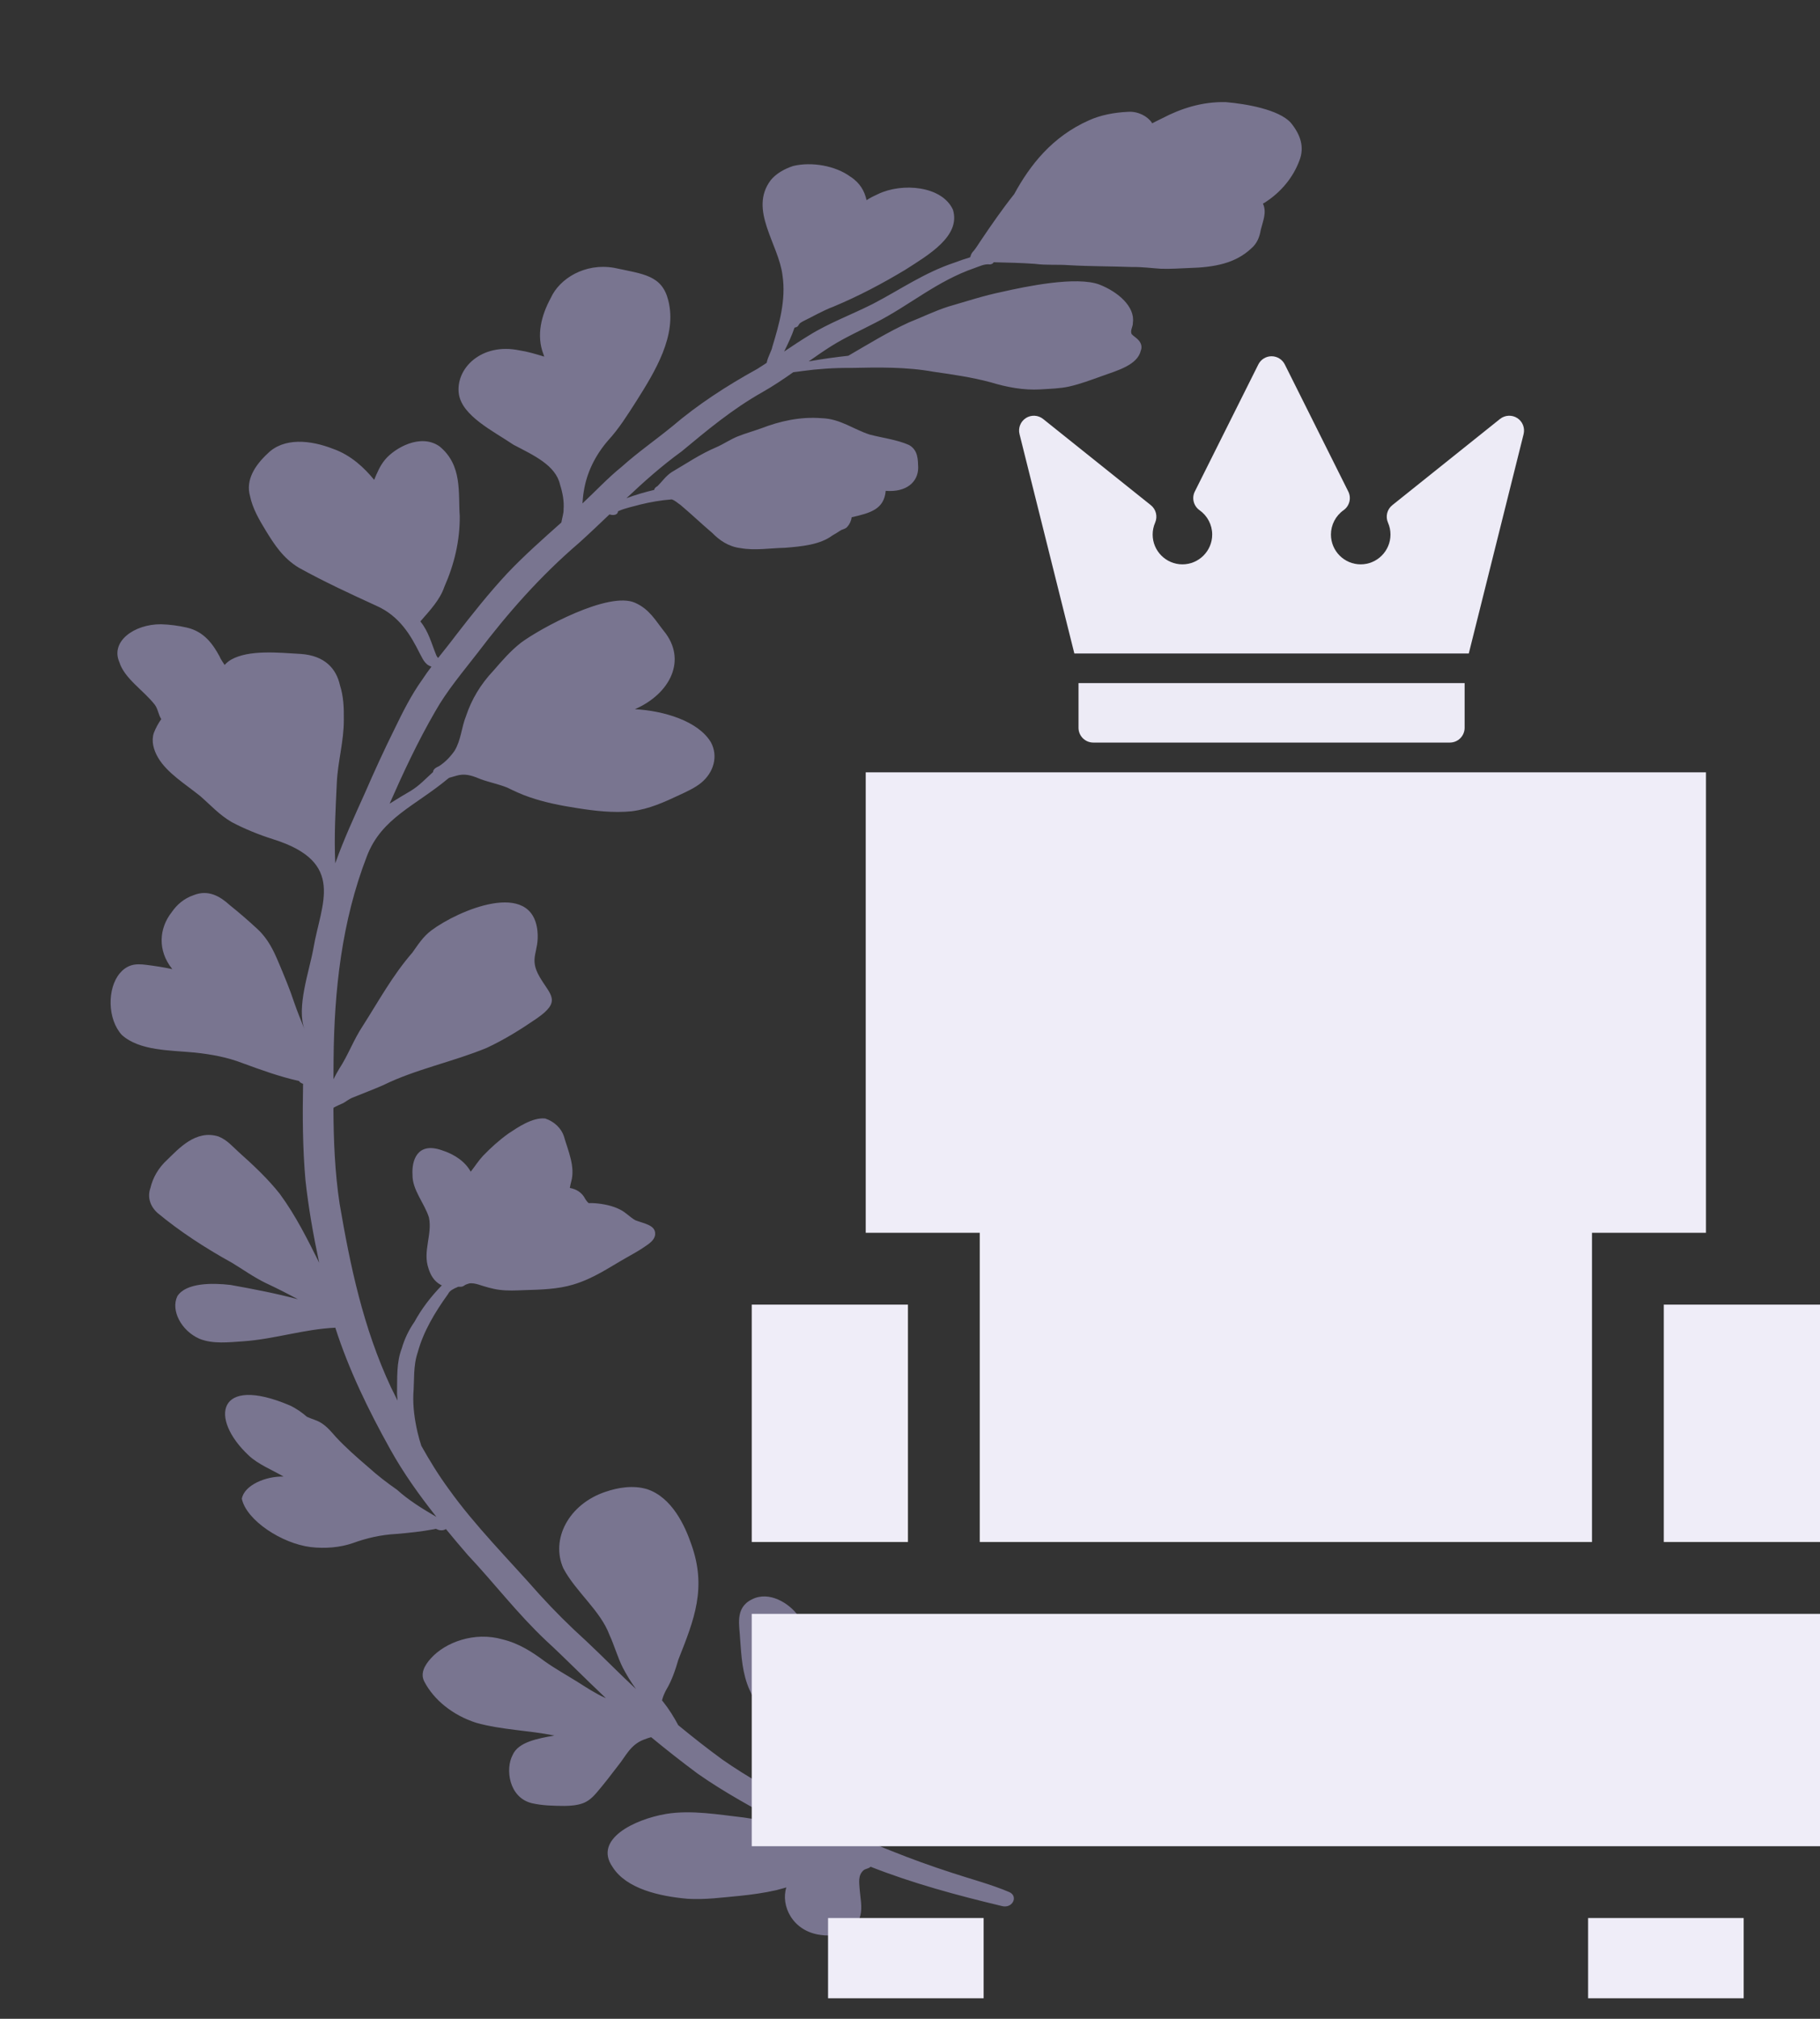
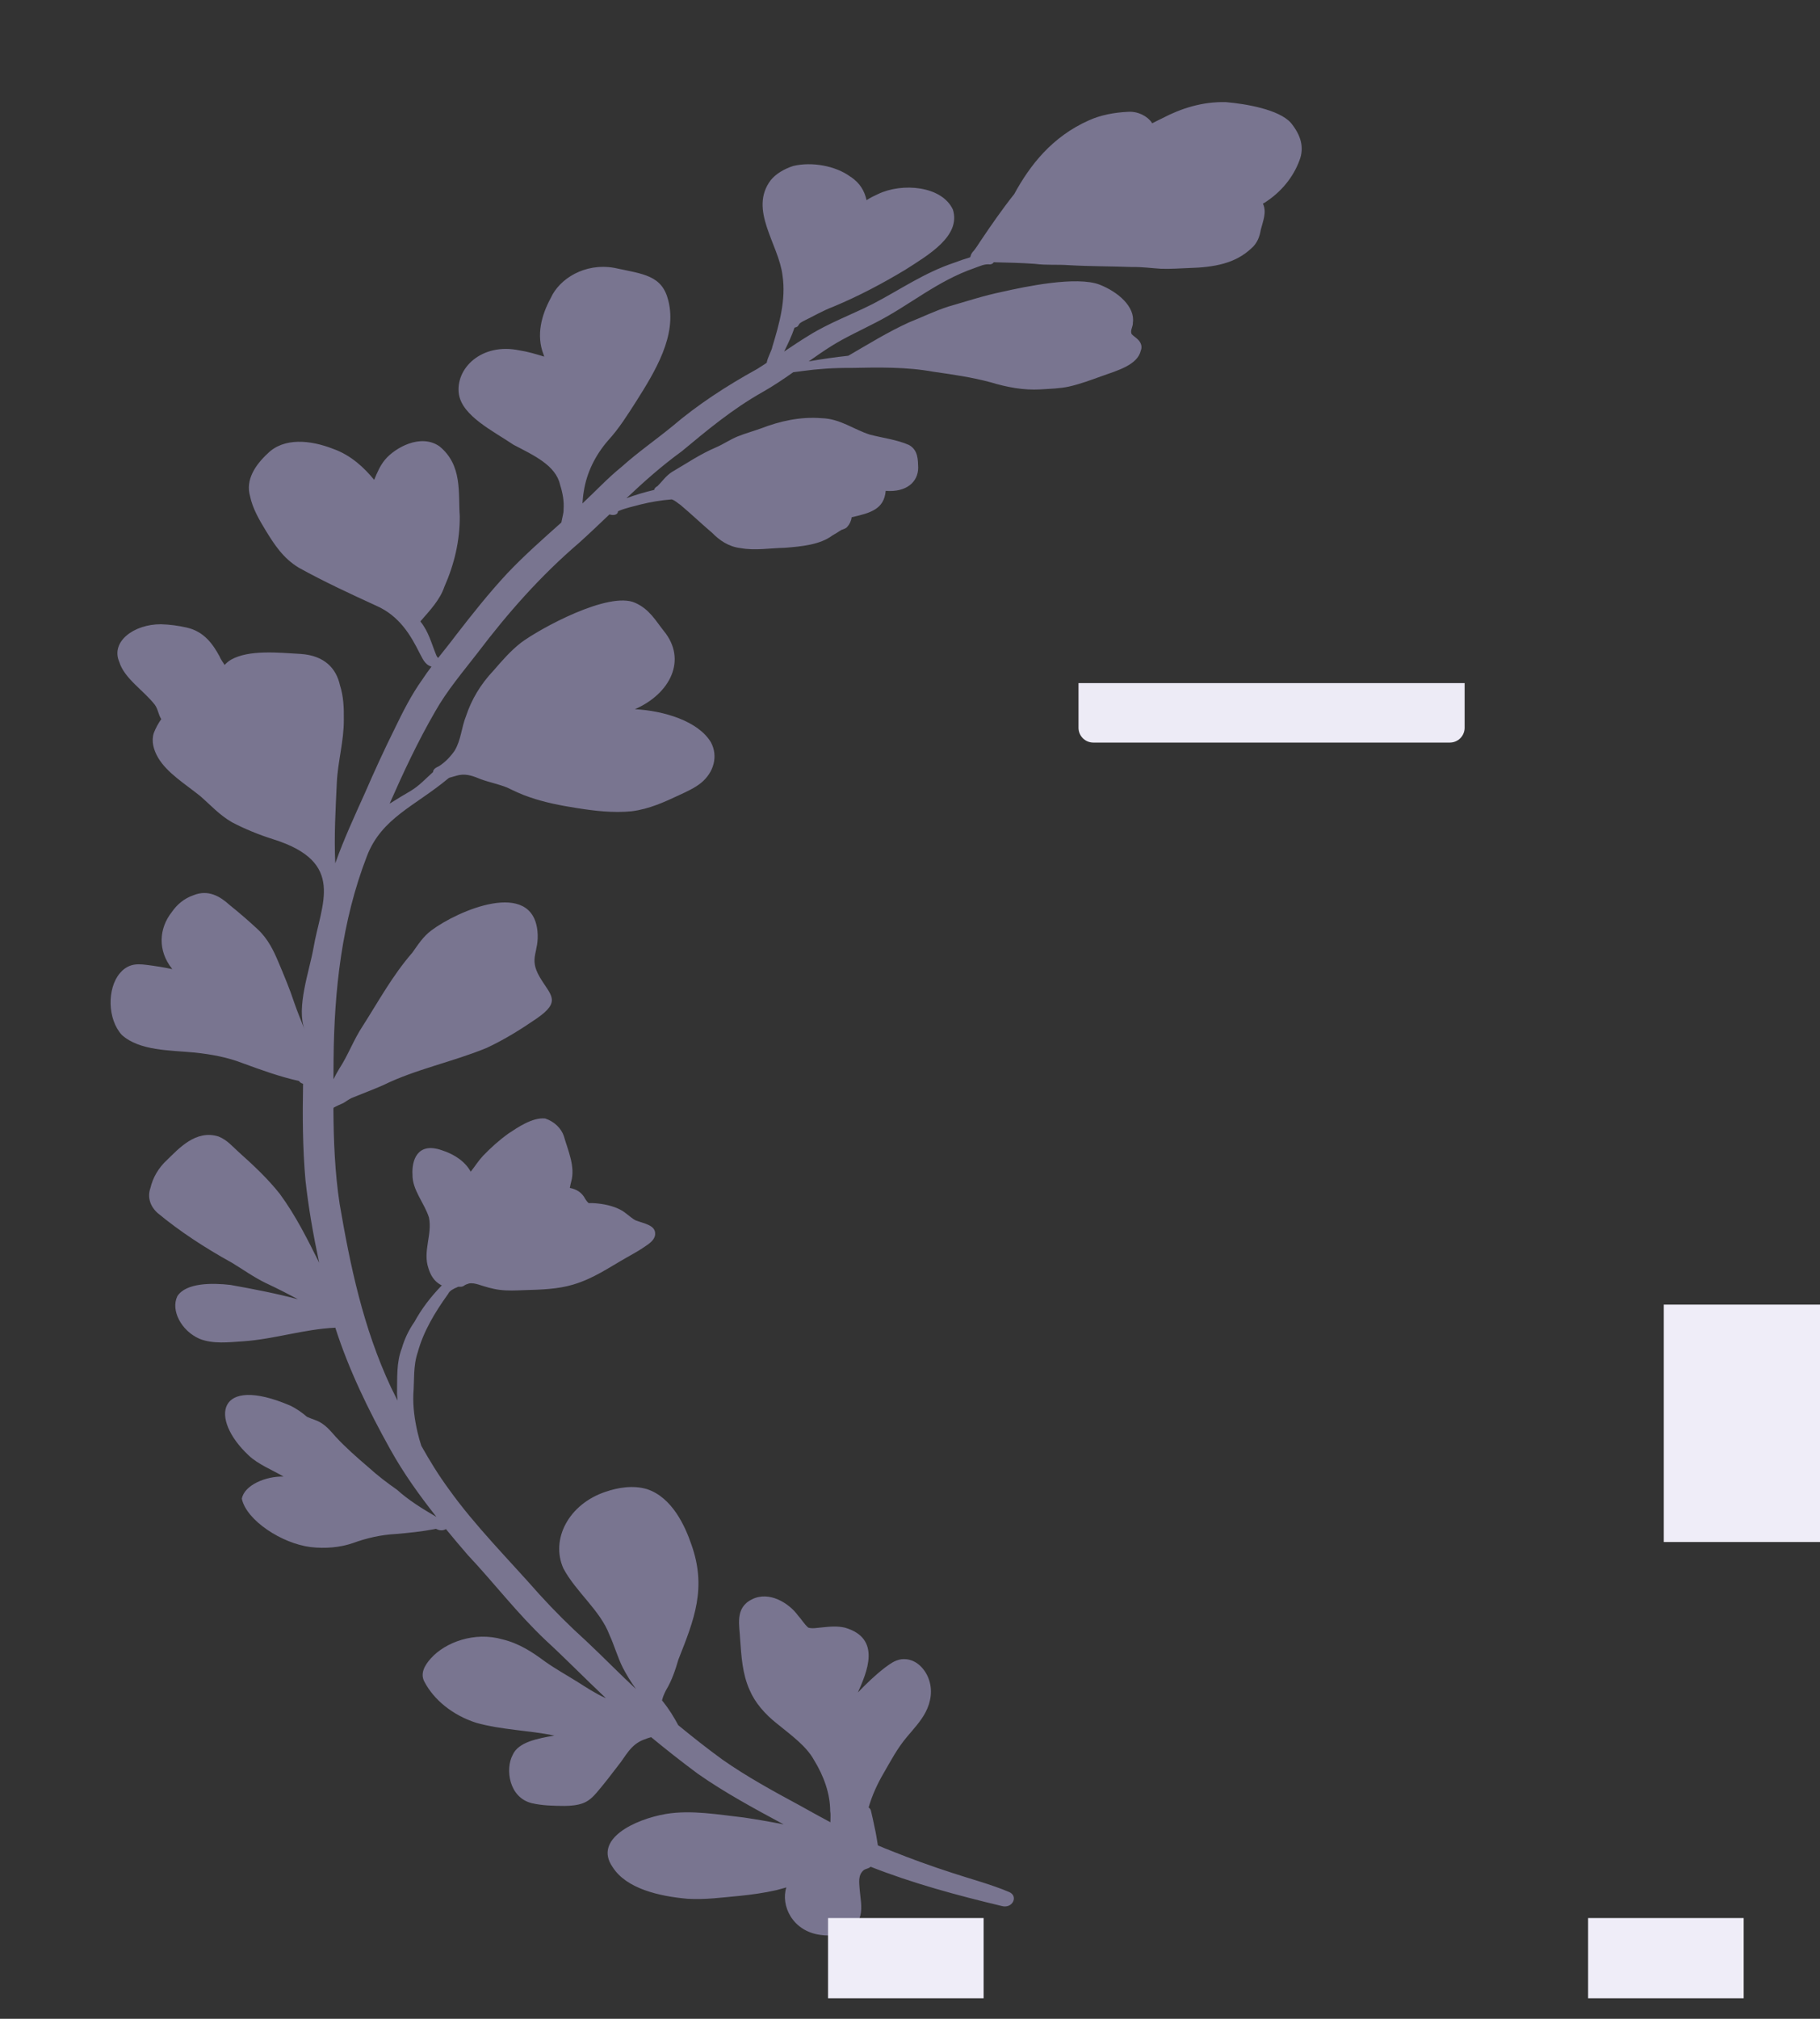
<svg xmlns="http://www.w3.org/2000/svg" width="46" height="51" viewBox="0 0 46 51" fill="none">
  <rect x="0" y="0" width="46" height="51" fill="#333333" stroke="none" />
  <path d="M32.842 4.056C32.973 3.723 32.876 3.409 32.626 3.103C32.326 2.766 31.491 2.623 30.985 2.58C30.388 2.564 29.848 2.741 29.385 2.983C29.294 3.025 29.208 3.072 29.119 3.116C29.116 3.111 29.116 3.105 29.113 3.1C29.002 2.935 28.762 2.808 28.512 2.825C28.162 2.841 27.821 2.906 27.527 3.038C26.59 3.453 26.034 4.171 25.634 4.903C25.326 5.291 25.049 5.692 24.778 6.095C24.723 6.176 24.674 6.259 24.611 6.336C24.57 6.376 24.541 6.423 24.531 6.473C24.524 6.481 24.524 6.49 24.518 6.501C24.385 6.541 24.253 6.585 24.126 6.634C23.351 6.892 22.742 7.325 22.058 7.679C21.526 7.948 20.941 8.164 20.449 8.472C20.233 8.603 20.026 8.742 19.819 8.881C19.916 8.683 20.012 8.484 20.081 8.278C20.108 8.271 20.148 8.26 20.166 8.24C20.18 8.215 20.198 8.192 20.214 8.169C20.239 8.151 20.265 8.133 20.292 8.119C20.549 7.994 20.791 7.85 21.067 7.746C21.709 7.478 22.309 7.159 22.878 6.817C23.467 6.44 24.29 5.964 24.085 5.297C23.81 4.697 22.806 4.607 22.189 4.904C22.096 4.948 21.988 4.997 21.902 5.057C21.853 4.833 21.739 4.62 21.49 4.461C21.119 4.189 20.52 4.08 20.048 4.193C19.818 4.268 19.612 4.39 19.482 4.549C18.913 5.298 19.684 6.165 19.778 6.96C19.869 7.574 19.698 8.177 19.52 8.763C19.51 8.845 19.402 9.024 19.378 9.166C19.298 9.217 19.221 9.271 19.139 9.32C18.357 9.751 17.628 10.227 16.991 10.771C16.57 11.115 16.112 11.433 15.714 11.791C15.353 12.082 15.053 12.41 14.721 12.718C14.73 12.614 14.737 12.511 14.756 12.408C14.827 11.951 15.038 11.51 15.367 11.13C15.651 10.82 15.862 10.478 16.08 10.139C16.561 9.378 17.115 8.477 16.892 7.594C16.733 6.95 16.265 6.926 15.521 6.766C14.776 6.637 14.14 7.044 13.922 7.525C13.682 7.968 13.549 8.468 13.737 8.954C13.742 8.968 13.746 8.982 13.751 8.995C13.755 9.01 13.761 9.01 13.745 9.006C13.543 8.945 13.34 8.883 13.127 8.851C12.166 8.65 11.5 9.314 11.599 9.963C11.691 10.511 12.455 10.883 12.981 11.237C13.493 11.504 14.045 11.755 14.155 12.243C14.221 12.451 14.261 12.663 14.244 12.872C14.25 12.953 14.209 13.078 14.188 13.2C13.719 13.618 13.247 14.035 12.824 14.481C12.355 14.985 11.936 15.514 11.524 16.046C11.379 16.24 11.224 16.431 11.072 16.623C11.05 16.596 11.03 16.568 11.017 16.528C10.905 16.253 10.836 15.966 10.634 15.711C10.622 15.695 10.623 15.701 10.634 15.687C10.871 15.416 11.121 15.149 11.229 14.829C11.483 14.256 11.626 13.654 11.62 13.039C11.578 12.459 11.695 11.755 11.108 11.276C10.632 10.942 9.982 11.314 9.733 11.611C9.603 11.767 9.529 11.948 9.457 12.122C9.21 11.822 8.878 11.502 8.422 11.34C7.843 11.113 7.176 11.051 6.768 11.454C6.444 11.754 6.203 12.127 6.32 12.534C6.382 12.839 6.55 13.131 6.724 13.415C6.932 13.752 7.155 14.104 7.558 14.345C8.183 14.691 8.845 14.998 9.507 15.301C10.096 15.559 10.381 16.049 10.604 16.496C10.675 16.617 10.723 16.784 10.905 16.841C10.826 16.946 10.749 17.052 10.678 17.161C10.388 17.565 10.175 17.997 9.966 18.428C9.703 18.958 9.459 19.492 9.225 20.03C8.961 20.618 8.689 21.204 8.475 21.806C8.475 21.8 8.473 21.794 8.473 21.788C8.442 21.121 8.481 20.456 8.512 19.792C8.534 19.251 8.694 18.723 8.69 18.178C8.694 17.888 8.684 17.595 8.591 17.306C8.499 16.894 8.211 16.562 7.601 16.52C7.039 16.488 6.29 16.408 5.837 16.667C5.773 16.704 5.722 16.75 5.677 16.798C5.633 16.726 5.577 16.655 5.55 16.584C5.389 16.288 5.169 15.956 4.72 15.854C4.507 15.806 4.286 15.776 4.067 15.77C3.387 15.768 2.792 16.205 3.015 16.723C3.145 17.143 3.624 17.435 3.91 17.8C3.997 17.915 3.999 18.05 4.076 18.166C3.998 18.278 3.934 18.396 3.888 18.516C3.82 18.721 3.88 18.942 3.995 19.14C4.223 19.527 4.681 19.805 5.061 20.111C5.321 20.336 5.543 20.587 5.861 20.771C6.186 20.942 6.544 21.088 6.909 21.203C8.755 21.783 8.114 22.828 7.923 23.948C7.827 24.505 7.479 25.458 7.701 26.013C7.611 25.787 7.517 25.562 7.439 25.335C7.326 24.992 7.184 24.653 7.041 24.314C6.919 24.024 6.78 23.727 6.519 23.481C6.291 23.269 6.054 23.063 5.805 22.864C5.563 22.643 5.263 22.466 4.894 22.614C4.643 22.699 4.466 22.862 4.343 23.04C4.01 23.461 3.988 24.018 4.344 24.468C4.358 24.486 4.362 24.484 4.346 24.481C4.133 24.435 3.917 24.402 3.7 24.375C3.57 24.358 3.437 24.35 3.317 24.387C3.193 24.426 3.1 24.502 3.03 24.585C2.705 24.969 2.713 25.747 3.08 26.146C3.526 26.548 4.299 26.531 4.921 26.59C5.337 26.634 5.749 26.709 6.129 26.857C6.596 27.028 7.062 27.198 7.559 27.309C7.562 27.314 7.565 27.319 7.568 27.323C7.59 27.351 7.623 27.367 7.66 27.38C7.645 28.189 7.649 29 7.72 29.81C7.796 30.508 7.919 31.204 8.067 31.899C7.773 31.311 7.481 30.718 7.074 30.163C6.777 29.786 6.411 29.441 6.033 29.104C5.878 28.965 5.744 28.8 5.524 28.711C4.947 28.528 4.513 29.024 4.223 29.302C4.002 29.506 3.863 29.751 3.802 30.012C3.725 30.224 3.781 30.459 3.979 30.64C4.541 31.107 5.185 31.527 5.863 31.901C6.146 32.072 6.408 32.262 6.713 32.411C6.992 32.541 7.264 32.679 7.531 32.823C6.974 32.673 6.4 32.564 5.828 32.461C5.367 32.407 4.702 32.403 4.483 32.744C4.31 33.099 4.58 33.62 5.044 33.822C5.389 33.959 5.783 33.908 6.143 33.885C6.941 33.83 7.676 33.578 8.475 33.541C8.811 34.59 9.306 35.615 9.868 36.621C10.194 37.208 10.596 37.771 11.031 38.321C10.673 38.114 10.324 37.897 10.036 37.636C9.777 37.456 9.534 37.268 9.31 37.065C9.021 36.818 8.735 36.567 8.486 36.298C8.379 36.178 8.278 36.05 8.129 35.954C8.021 35.88 7.876 35.848 7.756 35.791C7.63 35.681 7.487 35.58 7.322 35.503C5.48 34.722 5.288 35.837 6.286 36.768C6.523 36.993 6.871 37.129 7.168 37.302C6.718 37.288 6.174 37.518 6.112 37.862C6.228 38.407 7.122 38.993 7.851 39.083C8.221 39.126 8.598 39.094 8.925 38.98C9.262 38.857 9.623 38.773 10.008 38.752C10.334 38.725 10.659 38.69 10.975 38.631C10.987 38.628 11.006 38.621 11.018 38.622C11.026 38.623 11.043 38.633 11.051 38.636C11.122 38.671 11.216 38.666 11.27 38.627C11.45 38.847 11.635 39.066 11.823 39.283C12.494 39.996 13.07 40.756 13.797 41.442C14.316 41.92 14.8 42.417 15.313 42.899C15.309 42.898 15.305 42.897 15.301 42.895C15.048 42.781 14.827 42.634 14.602 42.492C14.323 42.318 14.031 42.156 13.768 41.969C13.46 41.739 13.12 41.515 12.699 41.414C12 41.214 11.258 41.481 10.886 41.899C10.733 42.07 10.612 42.279 10.73 42.491C10.966 42.937 11.433 43.329 12.039 43.523C12.678 43.702 13.361 43.712 14.012 43.844C13.596 43.919 13.096 44.004 12.955 44.34C12.77 44.685 12.858 45.411 13.443 45.553C13.711 45.615 13.991 45.62 14.265 45.622C14.427 45.621 14.591 45.606 14.733 45.554C14.882 45.499 14.985 45.395 15.073 45.295C15.264 45.071 15.444 44.839 15.62 44.607C15.809 44.379 15.93 44.075 16.273 43.947C16.333 43.925 16.393 43.901 16.457 43.885C16.839 44.199 17.23 44.508 17.634 44.807C18.308 45.28 19.057 45.686 19.807 46.089C19.474 46.023 19.14 45.965 18.803 45.915C18.151 45.841 17.474 45.719 16.831 45.825C16.036 45.961 14.989 46.465 15.486 47.17C15.829 47.709 16.651 47.905 17.382 47.968C17.824 47.995 18.256 47.934 18.687 47.895C19.004 47.863 19.318 47.819 19.621 47.75C19.706 47.73 19.793 47.701 19.875 47.681C19.727 48.132 20.025 48.793 20.748 48.882C21.219 48.953 21.668 48.722 21.747 48.385C21.798 48.168 21.744 47.943 21.727 47.723C21.718 47.564 21.68 47.374 21.826 47.248C21.874 47.206 21.963 47.206 22.003 47.158C23.058 47.574 24.187 47.88 25.314 48.149C25.594 48.229 25.749 47.897 25.503 47.796C25.042 47.601 24.541 47.471 24.058 47.311C23.539 47.143 23.027 46.959 22.528 46.758C22.413 46.714 22.3 46.667 22.188 46.619C22.162 46.468 22.142 46.317 22.106 46.167C22.076 46.027 22.049 45.887 22.014 45.747C22.006 45.714 21.989 45.683 21.954 45.661C22.04 45.362 22.171 45.072 22.334 44.794C22.513 44.485 22.678 44.169 22.918 43.884C23.087 43.682 23.274 43.483 23.391 43.26C23.53 42.996 23.578 42.693 23.47 42.407C23.388 42.18 23.152 41.876 22.782 41.917C22.608 41.942 22.484 42.044 22.364 42.13C22.113 42.324 21.892 42.539 21.683 42.756C21.902 42.26 22.295 41.394 21.36 41.12C21.157 41.07 20.951 41.094 20.75 41.115C20.647 41.122 20.53 41.15 20.428 41.117C20.324 41.026 20.26 40.91 20.169 40.811C19.951 40.508 19.442 40.177 19.001 40.406C18.564 40.622 18.694 41.072 18.707 41.416C18.739 41.844 18.76 42.279 18.947 42.695C19.082 43.013 19.331 43.302 19.643 43.547C19.989 43.83 20.374 44.103 20.572 44.459C20.825 44.873 20.982 45.312 20.983 45.756C20.998 45.818 20.989 45.926 20.988 46.035C20.727 45.896 20.469 45.752 20.212 45.609C19.538 45.246 18.867 44.878 18.261 44.453C17.874 44.172 17.505 43.88 17.143 43.583C17.034 43.38 16.912 43.18 16.76 42.99C16.752 42.98 16.734 42.964 16.733 42.953C16.754 42.864 16.792 42.778 16.836 42.694C16.983 42.45 17.069 42.188 17.146 41.925C17.551 40.904 17.867 40.112 17.471 39.008C17.315 38.553 16.988 37.829 16.355 37.62C16.003 37.514 15.621 37.578 15.303 37.687C14.374 37.998 13.912 38.884 14.238 39.619C14.547 40.206 15.175 40.687 15.403 41.299C15.53 41.574 15.605 41.857 15.741 42.129C15.837 42.313 15.948 42.494 16.074 42.669C15.646 42.272 15.245 41.858 14.819 41.459C14.4 41.08 14.005 40.687 13.636 40.281C12.86 39.399 12.008 38.55 11.345 37.621C11.083 37.265 10.858 36.897 10.649 36.525C10.612 36.41 10.578 36.294 10.552 36.178C10.479 35.861 10.435 35.542 10.447 35.224C10.475 34.869 10.44 34.504 10.559 34.16C10.701 33.637 10.993 33.15 11.327 32.687C11.363 32.605 11.462 32.557 11.559 32.517C11.585 32.497 11.618 32.511 11.651 32.507C11.697 32.503 11.723 32.485 11.753 32.463C11.78 32.447 11.817 32.438 11.848 32.426C11.924 32.406 12.019 32.429 12.092 32.45C12.268 32.507 12.445 32.562 12.632 32.585C12.838 32.611 13.045 32.6 13.249 32.592C13.671 32.58 14.095 32.569 14.482 32.453C14.997 32.302 15.4 32.016 15.83 31.773C15.985 31.684 16.145 31.599 16.288 31.499C16.413 31.417 16.546 31.324 16.558 31.19C16.58 30.951 16.292 30.915 16.061 30.828C15.915 30.747 15.819 30.626 15.663 30.552C15.481 30.46 15.257 30.414 15.044 30.397C15 30.393 14.957 30.393 14.913 30.393C14.891 30.394 14.884 30.399 14.87 30.386C14.838 30.359 14.816 30.324 14.794 30.292C14.711 30.125 14.567 30.04 14.402 30.01C14.415 29.953 14.423 29.895 14.437 29.852C14.544 29.472 14.359 29.074 14.249 28.694C14.186 28.512 14.02 28.336 13.78 28.256C13.453 28.222 13.072 28.49 12.849 28.637C12.611 28.808 12.401 28.999 12.209 29.198C12.09 29.326 12.003 29.467 11.897 29.6C11.764 29.354 11.498 29.163 11.167 29.058C10.537 28.838 10.404 29.33 10.426 29.677C10.418 30.058 10.727 30.393 10.842 30.757C10.931 31.19 10.679 31.61 10.83 32.043C10.877 32.196 10.959 32.36 11.139 32.459C11.149 32.467 11.186 32.472 11.157 32.482C10.884 32.764 10.652 33.069 10.476 33.392C10.329 33.603 10.223 33.828 10.155 34.063C10.017 34.42 10.043 34.803 10.035 35.177C10.034 35.245 10.043 35.313 10.048 35.382C9.992 35.27 9.936 35.158 9.881 35.046C9.176 33.537 8.851 31.971 8.584 30.412C8.463 29.614 8.432 28.817 8.427 28.02C8.428 28.008 8.43 27.995 8.431 27.983C8.51 27.939 8.598 27.901 8.683 27.863C8.75 27.822 8.812 27.775 8.886 27.739C9.154 27.629 9.429 27.527 9.692 27.411C10.499 27.013 11.459 26.821 12.304 26.471C12.755 26.26 13.165 26.004 13.554 25.737C14.204 25.292 13.915 25.149 13.644 24.687C13.35 24.189 13.637 24.063 13.584 23.523C13.451 22.199 11.583 22.995 10.902 23.505C10.689 23.664 10.563 23.87 10.422 24.066C9.918 24.646 9.569 25.292 9.17 25.916C8.937 26.266 8.803 26.65 8.573 27.001C8.52 27.087 8.474 27.176 8.428 27.265C8.429 27.097 8.43 26.93 8.431 26.763C8.447 25.022 8.635 23.276 9.276 21.622C9.649 20.658 10.496 20.362 11.336 19.66C11.353 19.647 11.363 19.645 11.387 19.639C11.462 19.621 11.53 19.594 11.606 19.58C11.802 19.541 11.984 19.616 12.155 19.686C12.373 19.765 12.609 19.811 12.821 19.897C13.003 19.985 13.184 20.072 13.383 20.138C13.766 20.271 14.174 20.351 14.582 20.414C15.037 20.487 15.507 20.54 15.962 20.495C16.413 20.439 16.799 20.258 17.172 20.084C17.367 19.994 17.564 19.903 17.719 19.778C18.04 19.515 18.156 19.105 17.97 18.755C17.651 18.216 16.779 17.955 16.047 17.916C16.94 17.527 17.375 16.668 16.777 15.939C16.576 15.687 16.415 15.389 16.056 15.23C15.39 14.921 13.626 15.891 13.166 16.238C12.896 16.449 12.685 16.697 12.473 16.941C12.145 17.287 11.915 17.676 11.778 18.092C11.662 18.378 11.655 18.69 11.491 18.963C11.391 19.108 11.259 19.252 11.093 19.357C11.018 19.389 10.947 19.434 10.945 19.504C10.76 19.669 10.599 19.85 10.372 19.985C10.205 20.082 10.041 20.18 9.881 20.282C9.87 20.288 9.859 20.295 9.848 20.301C10.195 19.513 10.561 18.73 11.001 17.971C11.295 17.449 11.701 16.971 12.079 16.483C12.822 15.503 13.647 14.56 14.639 13.711C14.9 13.476 15.152 13.235 15.404 12.995C15.421 13 15.439 13.005 15.462 13.008C15.536 13.019 15.609 12.991 15.617 12.933C15.62 12.914 15.612 12.922 15.637 12.909C15.808 12.833 16.006 12.796 16.191 12.744C16.444 12.682 16.707 12.637 16.976 12.616C17.061 12.64 17.129 12.711 17.199 12.756C17.475 12.988 17.729 13.232 18.003 13.464C18.18 13.645 18.411 13.811 18.718 13.847C19.092 13.913 19.462 13.846 19.833 13.839C20.265 13.805 20.723 13.761 21.033 13.531C21.11 13.485 21.189 13.44 21.261 13.39C21.314 13.369 21.372 13.355 21.408 13.317C21.473 13.247 21.515 13.158 21.525 13.067C22.006 12.959 22.345 12.862 22.386 12.4C22.906 12.442 23.206 12.178 23.207 11.815C23.199 11.624 23.211 11.373 22.974 11.241C22.668 11.106 22.312 11.065 21.983 10.979C21.574 10.848 21.234 10.578 20.771 10.565C20.222 10.52 19.702 10.642 19.236 10.822C19.042 10.892 18.838 10.948 18.648 11.024C18.455 11.102 18.295 11.215 18.106 11.298C17.696 11.471 17.35 11.71 16.982 11.924C16.827 12.024 16.739 12.162 16.618 12.281C16.575 12.303 16.539 12.336 16.535 12.376C16.296 12.433 16.058 12.502 15.833 12.586C16.271 12.174 16.721 11.771 17.229 11.403C17.868 10.873 18.505 10.338 19.273 9.905C19.547 9.75 19.801 9.578 20.05 9.403C20.125 9.393 20.2 9.386 20.272 9.374C20.675 9.319 21.085 9.291 21.5 9.295C22.198 9.28 22.904 9.266 23.598 9.392C24.081 9.461 24.567 9.531 25.035 9.657C25.443 9.78 25.866 9.863 26.3 9.837C26.542 9.821 26.79 9.816 27.022 9.765C27.31 9.699 27.581 9.597 27.851 9.5C28.25 9.358 28.748 9.22 28.833 8.859C28.874 8.76 28.843 8.651 28.75 8.567C28.705 8.523 28.643 8.487 28.602 8.44C28.557 8.348 28.64 8.25 28.633 8.154C28.692 7.752 28.267 7.378 27.793 7.191C27.214 6.969 25.926 7.237 25.332 7.372C24.862 7.468 24.421 7.615 23.969 7.745C23.62 7.857 23.307 8.013 22.973 8.145C22.43 8.393 21.941 8.698 21.441 8.987C21.104 9.024 20.769 9.071 20.439 9.13C20.627 8.997 20.817 8.866 21.015 8.741C21.363 8.523 21.754 8.347 22.126 8.153C22.991 7.715 23.671 7.103 24.639 6.769C24.759 6.728 24.883 6.661 25.024 6.68C25.076 6.673 25.103 6.651 25.114 6.625C25.464 6.634 25.813 6.64 26.162 6.666C26.446 6.704 26.73 6.678 27.014 6.699C27.553 6.73 28.092 6.726 28.631 6.746C28.867 6.741 29.102 6.775 29.338 6.789C29.578 6.799 29.813 6.779 30.05 6.771C30.694 6.754 31.225 6.653 31.625 6.276C31.778 6.146 31.837 5.977 31.866 5.806C31.918 5.589 32.024 5.366 31.92 5.143C31.93 5.139 31.939 5.133 31.949 5.129C32.389 4.853 32.689 4.469 32.842 4.056Z" fill="#797590" />
-   <path d="M22.948 32.958H19V38.955H22.948V32.958Z" fill="#EFEDF8" />
-   <path d="M21.881 19.511V31.143H24.763V38.955H40.237V31.143H43.118V19.511H21.881Z" fill="#EFEDF8" />
  <path d="M24.861 48.454H20.929V50.481H24.861V48.454Z" fill="#EFEDF8" />
  <path d="M44.071 48.454H40.139V50.481H44.071V48.454Z" fill="#EFEDF8" />
  <path d="M46 32.958H42.052V38.955H46V32.958Z" fill="#EFEDF8" />
-   <path d="M46 40.77H19V46.64H46V40.77Z" fill="#EFEDF8" />
  <g opacity="0.99">
    <path d="M27.259 17.257V18.385C27.259 18.592 27.426 18.759 27.633 18.759H36.644C36.851 18.759 37.018 18.592 37.018 18.385V17.257H27.259Z" fill="#EFEDF8" />
-     <path d="M38.348 10.561C38.213 10.475 38.038 10.484 37.912 10.584L35.19 12.762C35.058 12.867 35.013 13.048 35.081 13.203C35.123 13.299 35.144 13.4 35.144 13.504C35.144 13.919 34.806 14.257 34.391 14.257C33.976 14.257 33.639 13.919 33.639 13.504C33.639 13.26 33.758 13.03 33.958 12.889C34.109 12.782 34.16 12.581 34.077 12.416L32.473 9.207C32.409 9.08 32.28 9 32.138 9C31.997 9 31.867 9.08 31.804 9.207L30.199 12.416C30.116 12.581 30.167 12.782 30.318 12.889C30.518 13.03 30.638 13.26 30.638 13.504C30.638 13.919 30.3 14.257 29.885 14.257C29.471 14.257 29.133 13.919 29.133 13.504C29.133 13.4 29.154 13.299 29.196 13.203C29.263 13.048 29.219 12.867 29.087 12.762L26.364 10.584C26.239 10.484 26.064 10.475 25.929 10.561C25.794 10.648 25.729 10.811 25.768 10.966L27.154 16.509H37.123L38.509 10.966C38.547 10.811 38.483 10.648 38.348 10.561Z" fill="#EFEDF8" />
  </g>
</svg>